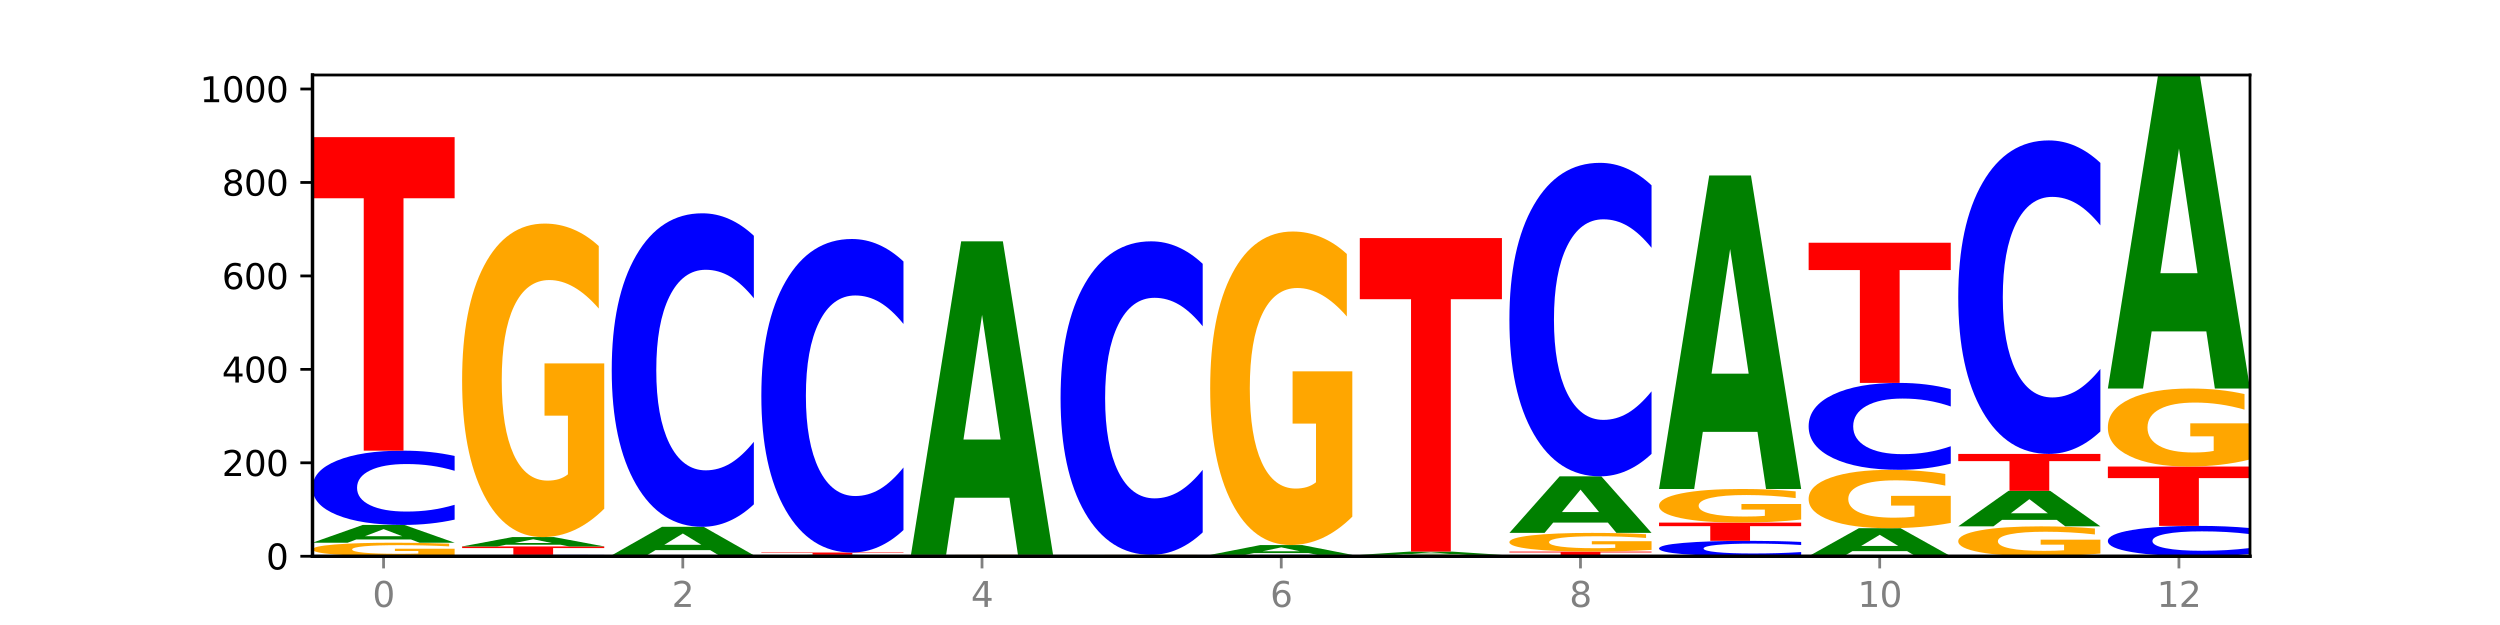
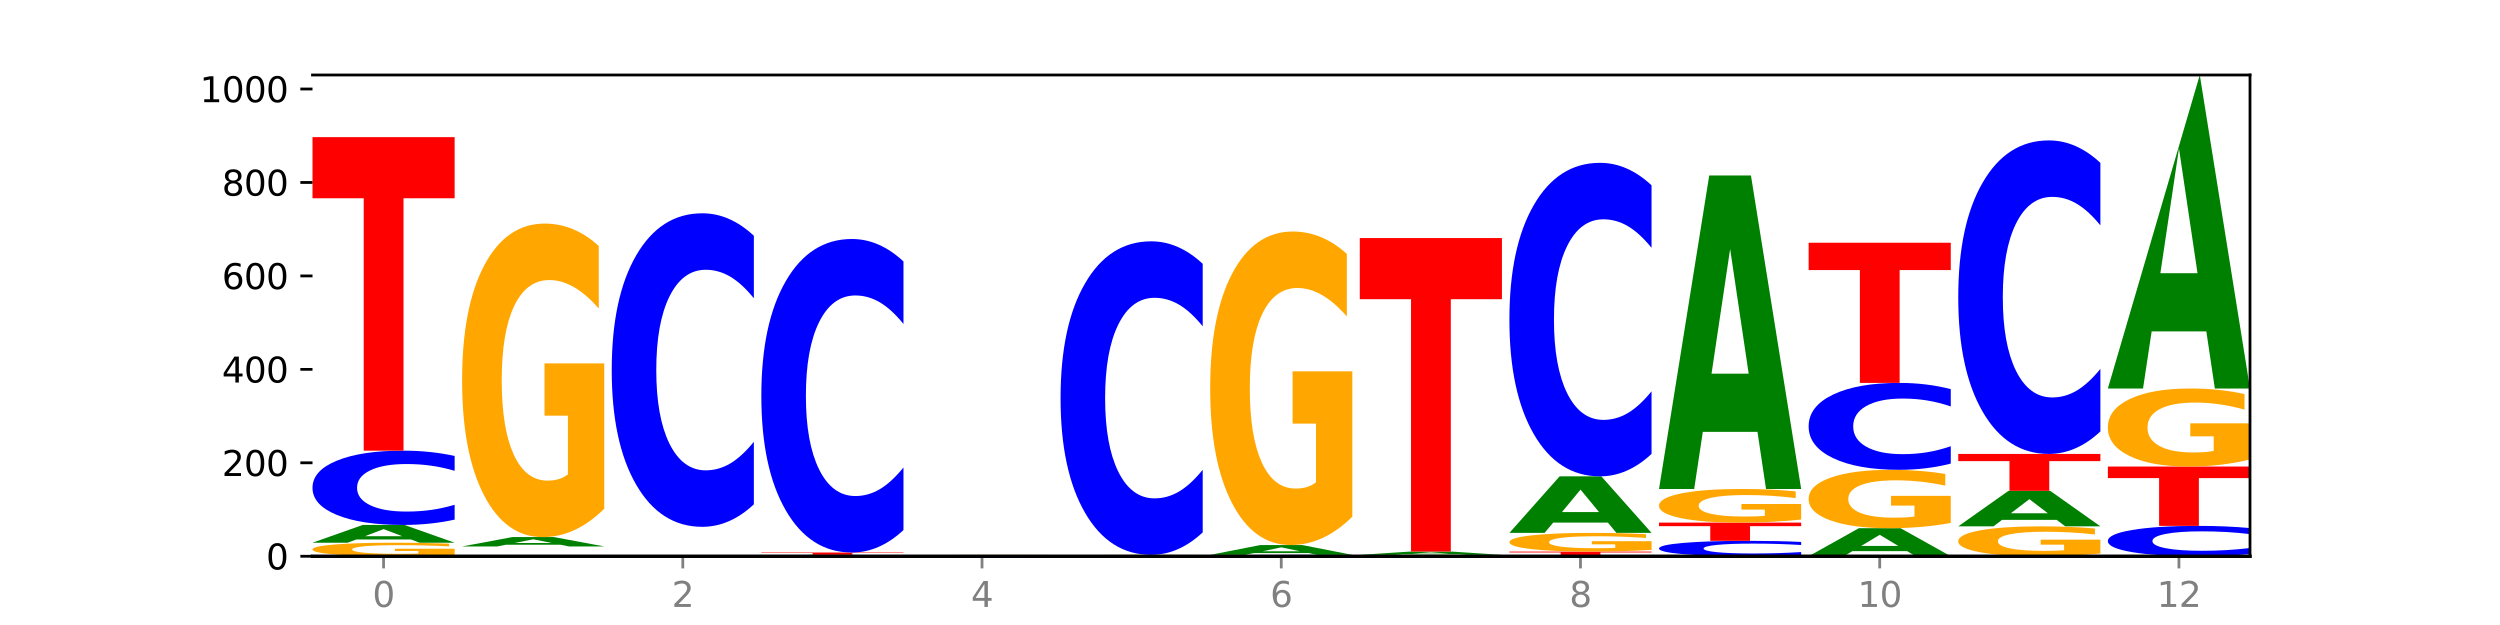
<svg xmlns="http://www.w3.org/2000/svg" xmlns:xlink="http://www.w3.org/1999/xlink" width="720pt" height="180pt" viewBox="0 0 720 180" version="1.1">
  <defs>
    <style type="text/css">*{stroke-linejoin: round; stroke-linecap: butt}</style>
  </defs>
  <g id="figure_1">
    <g id="patch_1">
      <path d="M 0 180  L 720 180  L 720 0  L 0 0  z " style="fill: #ffffff" />
    </g>
    <g id="axes_1">
      <g id="patch_2">
        <path d="M 90 160.2  L 648 160.2  L 648 21.6  L 90 21.6  z " style="fill: #ffffff" />
      </g>
      <g id="line2d_1">
        <path d="M 90 160.2  L 648 160.2  " clip-path="url(#p8b78a6673a)" style="fill: none; stroke: #000000; stroke-width: 0.5; stroke-linecap: square" />
      </g>
      <g id="patch_3">
        <path d="M 130.934 159.847  Q 126.806 160.023 122.366 160.112  Q 117.926 160.2 113.192 160.2  Q 102.495 160.2 96.247 159.674  Q 90 159.149 90 158.25  Q 90 157.341 96.358 156.819  Q 102.724 156.298 113.797 156.298  Q 118.063 156.298 121.971 156.369  Q 125.889 156.439 129.356 156.577  L 129.356 157.355  Q 125.779 157.177 122.237 157.089  Q 118.696 157.001 115.137 157.001  Q 108.55 157.001 104.981 157.325  Q 101.412 157.648 101.412 158.25  Q 101.412 158.847 104.853 159.172  Q 108.293 159.497 114.623 159.497  Q 116.348 159.497 117.825 159.479  Q 119.302 159.459 120.476 159.419  L 120.476 158.689  L 113.733 158.689  L 113.733 158.038  L 130.934 158.038  L 130.934 159.847  z " clip-path="url(#p8b78a6673a)" style="fill: #ffa600" />
      </g>
      <g id="patch_4">
        <path d="M 118.355 155.366  L 102.613 155.366  L 100.127 156.298  L 90 156.298  L 104.462 151.184  L 116.472 151.184  L 130.934 156.298  L 120.816 156.298  L 118.355 155.366  z M 105.123 154.417  L 115.819 154.417  L 110.48 152.383  L 105.123 154.417  z " clip-path="url(#p8b78a6673a)" style="fill: #008000" />
      </g>
      <g id="patch_5">
        <path d="M 130.934 149.651  Q 127.51 150.411 123.808 150.795  Q 120.105 151.184 116.073 151.184  Q 104.047 151.184 97.024 148.303  Q 90 145.421 90 140.493  Q 90 135.548 97.024 132.67  Q 104.047 129.789 116.073 129.789  Q 120.105 129.789 123.808 130.178  Q 127.51 130.562 130.934 131.322  L 130.934 135.587  Q 127.479 134.58 124.127 134.111  Q 120.776 133.643 117.073 133.643  Q 110.431 133.643 106.625 135.468  Q 102.83 137.289 102.83 140.493  Q 102.83 143.684 106.625 145.509  Q 110.431 147.33 117.073 147.33  Q 120.776 147.33 124.127 146.862  Q 127.479 146.389 130.934 145.381  L 130.934 149.651  z " clip-path="url(#p8b78a6673a)" style="fill: #0000ff" />
      </g>
      <g id="patch_6">
        <path d="M 90 39.497  L 130.934 39.497  L 130.934 57.106  L 116.208 57.106  L 116.208 129.789  L 104.755 129.789  L 104.755 57.106  L 90 57.106  L 90 39.497  z " clip-path="url(#p8b78a6673a)" style="fill: #ff0000" />
      </g>
      <g id="patch_7">
-         <path d="M 174.023 160.171  Q 170.599 160.185 166.897 160.193  Q 163.194 160.2 159.161 160.2  Q 147.136 160.2 140.112 160.146  Q 133.089 160.091 133.089 159.998  Q 133.089 159.905 140.112 159.851  Q 147.136 159.796 159.161 159.796  Q 163.194 159.796 166.897 159.804  Q 170.599 159.811 174.023 159.825  L 174.023 159.906  Q 170.568 159.887 167.216 159.878  Q 163.864 159.869 160.162 159.869  Q 153.52 159.869 149.714 159.903  Q 145.919 159.938 145.919 159.998  Q 145.919 160.058 149.714 160.093  Q 153.52 160.127 160.162 160.127  Q 163.864 160.127 167.216 160.118  Q 170.568 160.11 174.023 160.091  L 174.023 160.171  z " clip-path="url(#p8b78a6673a)" style="fill: #0000ff" />
-       </g>
+         </g>
      <g id="patch_8">
-         <path d="M 133.089 157.374  L 174.023 157.374  L 174.023 157.847  L 159.296 157.847  L 159.296 159.796  L 147.844 159.796  L 147.844 157.847  L 133.089 157.847  L 133.089 157.374  z " clip-path="url(#p8b78a6673a)" style="fill: #ff0000" />
-       </g>
+         </g>
      <g id="patch_9">
        <path d="M 161.444 156.884  L 145.701 156.884  L 143.216 157.374  L 133.089 157.374  L 147.551 154.683  L 159.561 154.683  L 174.023 157.374  L 163.905 157.374  L 161.444 156.884  z M 148.212 156.384  L 158.908 156.384  L 153.569 155.314  L 148.212 156.384  z " clip-path="url(#p8b78a6673a)" style="fill: #008000" />
      </g>
      <g id="patch_10">
        <path d="M 174.023 146.514  Q 169.895 150.598 165.455 152.65  Q 161.014 154.683 156.281 154.683  Q 145.584 154.683 139.336 142.522  Q 133.089 130.361 133.089 109.565  Q 133.089 88.526 139.446 76.459  Q 145.813 64.391 156.886 64.391  Q 161.152 64.391 165.06 66.032  Q 168.977 67.655 172.445 70.863  L 172.445 88.862  Q 168.867 84.74 165.326 82.707  Q 161.785 80.655 158.226 80.655  Q 151.639 80.655 148.07 88.153  Q 144.501 95.632 144.501 109.565  Q 144.501 123.367 147.941 130.902  Q 151.382 138.419 157.712 138.419  Q 159.437 138.419 160.914 137.99  Q 162.391 137.542 163.565 136.61  L 163.565 119.711  L 156.822 119.711  L 156.822 104.66  L 174.023 104.66  L 174.023 146.514  z " clip-path="url(#p8b78a6673a)" style="fill: #ffa600" />
      </g>
      <g id="patch_11">
        <path d="M 176.178 159.931  L 217.112 159.931  L 217.112 159.983  L 202.385 159.983  L 202.385 160.2  L 190.933 160.2  L 190.933 159.983  L 176.178 159.983  L 176.178 159.931  z " clip-path="url(#p8b78a6673a)" style="fill: #ff0000" />
      </g>
      <g id="patch_12">
-         <path d="M 204.533 158.436  L 188.79 158.436  L 186.304 159.931  L 176.178 159.931  L 190.64 151.723  L 202.65 151.723  L 217.112 159.931  L 206.993 159.931  L 204.533 158.436  z M 191.301 156.912  L 201.997 156.912  L 196.657 153.647  L 191.301 156.912  z " clip-path="url(#p8b78a6673a)" style="fill: #008000" />
-       </g>
+         </g>
      <g id="patch_13">
        <path d="M 217.112 145.25  Q 213.688 148.459 209.985 150.081  Q 206.283 151.723 202.25 151.723  Q 190.225 151.723 183.201 139.562  Q 176.178 127.401 176.178 106.605  Q 176.178 85.734 183.201 73.591  Q 190.225 61.431 202.25 61.431  Q 206.283 61.431 209.985 63.072  Q 213.688 64.695 217.112 67.903  L 217.112 85.901  Q 213.657 81.649 210.305 79.672  Q 206.953 77.695 203.251 77.695  Q 196.609 77.695 192.803 85.398  Q 189.008 93.082 189.008 106.605  Q 189.008 120.071 192.803 127.774  Q 196.609 135.458 203.251 135.458  Q 206.953 135.458 210.305 133.481  Q 213.657 131.486 217.112 127.233  L 217.112 145.25  z " clip-path="url(#p8b78a6673a)" style="fill: #0000ff" />
      </g>
      <g id="patch_14">
        <path d="M 247.622 160.126  L 231.879 160.126  L 229.393 160.2  L 219.266 160.2  L 233.729 159.796  L 245.739 159.796  L 260.201 160.2  L 250.082 160.2  L 247.622 160.126  z M 234.39 160.052  L 245.086 160.052  L 239.746 159.891  L 234.39 160.052  z " clip-path="url(#p8b78a6673a)" style="fill: #008000" />
      </g>
      <g id="patch_15">
        <path d="M 219.266 159.123  L 260.201 159.123  L 260.201 159.255  L 245.474 159.255  L 245.474 159.796  L 234.022 159.796  L 234.022 159.255  L 219.266 159.255  L 219.266 159.123  z " clip-path="url(#p8b78a6673a)" style="fill: #ff0000" />
      </g>
      <g id="patch_16">
        <path d="M 260.201 152.651  Q 256.777 155.859 253.074 157.482  Q 249.372 159.123 245.339 159.123  Q 233.313 159.123 226.29 146.963  Q 219.266 134.802 219.266 114.006  Q 219.266 93.135 226.29 80.992  Q 233.313 68.832 245.339 68.832  Q 249.372 68.832 253.074 70.473  Q 256.777 72.096 260.201 75.304  L 260.201 93.302  Q 256.746 89.05 253.394 87.073  Q 250.042 85.096 246.339 85.096  Q 239.697 85.096 235.892 92.799  Q 232.096 100.483 232.096 114.006  Q 232.096 127.472 235.892 135.175  Q 239.697 142.859 246.339 142.859  Q 250.042 142.859 253.394 140.882  Q 256.746 138.887 260.201 134.634  L 260.201 152.651  z " clip-path="url(#p8b78a6673a)" style="fill: #0000ff" />
      </g>
      <g id="patch_17">
        <path d="M 303.29 160.163  Q 299.161 160.182 294.721 160.191  Q 290.281 160.2 285.547 160.2  Q 274.85 160.2 268.603 160.146  Q 262.355 160.091 262.355 159.998  Q 262.355 159.904 268.713 159.85  Q 275.08 159.796 286.153 159.796  Q 290.418 159.796 294.327 159.804  Q 298.244 159.811 301.712 159.825  L 301.712 159.906  Q 298.134 159.887 294.593 159.878  Q 291.051 159.869 287.492 159.869  Q 280.905 159.869 277.336 159.903  Q 273.768 159.936 273.768 159.998  Q 273.768 160.06 277.208 160.094  Q 280.648 160.127 286.978 160.127  Q 288.703 160.127 290.18 160.125  Q 291.657 160.123 292.831 160.119  L 292.831 160.044  L 286.088 160.044  L 286.088 159.976  L 303.29 159.976  L 303.29 160.163  z " clip-path="url(#p8b78a6673a)" style="fill: #ffa600" />
      </g>
      <g id="patch_18">
-         <path d="M 290.71 143.348  L 274.968 143.348  L 272.482 159.796  L 262.355 159.796  L 276.817 69.504  L 288.827 69.504  L 303.29 159.796  L 293.171 159.796  L 290.71 143.348  z M 277.479 126.59  L 288.175 126.59  L 282.835 90.674  L 277.479 126.59  z " clip-path="url(#p8b78a6673a)" style="fill: #008000" />
-       </g>
+         </g>
      <g id="patch_19">
        <path d="M 346.378 160.163  Q 342.25 160.182 337.81 160.191  Q 333.37 160.2 328.636 160.2  Q 317.939 160.2 311.692 160.146  Q 305.444 160.091 305.444 159.998  Q 305.444 159.904 311.802 159.85  Q 318.168 159.796 329.241 159.796  Q 333.507 159.796 337.415 159.804  Q 341.333 159.811 344.8 159.825  L 344.8 159.906  Q 341.223 159.887 337.681 159.878  Q 334.14 159.869 330.581 159.869  Q 323.994 159.869 320.425 159.903  Q 316.856 159.936 316.856 159.998  Q 316.856 160.06 320.297 160.094  Q 323.737 160.127 330.067 160.127  Q 331.792 160.127 333.269 160.125  Q 334.746 160.123 335.92 160.119  L 335.92 160.044  L 329.177 160.044  L 329.177 159.976  L 346.378 159.976  L 346.378 160.163  z " clip-path="url(#p8b78a6673a)" style="fill: #ffa600" />
      </g>
      <g id="patch_20">
        <path d="M 346.378 153.324  Q 342.954 156.532 339.252 158.155  Q 335.549 159.796 331.517 159.796  Q 319.491 159.796 312.468 147.636  Q 305.444 135.475 305.444 114.678  Q 305.444 93.807 312.468 81.665  Q 319.491 69.504 331.517 69.504  Q 335.549 69.504 339.252 71.146  Q 342.954 72.768 346.378 75.977  L 346.378 93.975  Q 342.923 89.723 339.571 87.746  Q 336.22 85.769 332.517 85.769  Q 325.875 85.769 322.069 93.472  Q 318.274 101.156 318.274 114.678  Q 318.274 128.145 322.069 135.848  Q 325.875 143.532 332.517 143.532  Q 336.22 143.532 339.571 141.555  Q 342.923 139.559 346.378 135.307  L 346.378 153.324  z " clip-path="url(#p8b78a6673a)" style="fill: #0000ff" />
      </g>
      <g id="patch_21">
        <path d="M 389.467 160.171  Q 386.043 160.185 382.341 160.193  Q 378.638 160.2 374.605 160.2  Q 362.58 160.2 355.556 160.146  Q 348.533 160.091 348.533 159.998  Q 348.533 159.905 355.556 159.851  Q 362.58 159.796 374.605 159.796  Q 378.638 159.796 382.341 159.804  Q 386.043 159.811 389.467 159.825  L 389.467 159.906  Q 386.012 159.887 382.66 159.878  Q 379.308 159.869 375.606 159.869  Q 368.964 159.869 365.158 159.903  Q 361.363 159.938 361.363 159.998  Q 361.363 160.058 365.158 160.093  Q 368.964 160.127 375.606 160.127  Q 379.308 160.127 382.66 160.118  Q 386.012 160.11 389.467 160.091  L 389.467 160.171  z " clip-path="url(#p8b78a6673a)" style="fill: #0000ff" />
      </g>
      <g id="patch_22">
        <path d="M 376.888 159.282  L 361.145 159.282  L 358.66 159.796  L 348.533 159.796  L 362.995 156.97  L 375.005 156.97  L 389.467 159.796  L 379.349 159.796  L 376.888 159.282  z M 363.656 158.757  L 374.352 158.757  L 369.013 157.633  L 363.656 158.757  z " clip-path="url(#p8b78a6673a)" style="fill: #008000" />
      </g>
      <g id="patch_23">
        <path d="M 389.467 148.801  Q 385.339 152.886 380.899 154.937  Q 376.458 156.97 371.725 156.97  Q 361.028 156.97 354.78 144.81  Q 348.533 132.649 348.533 111.853  Q 348.533 90.814 354.89 78.746  Q 361.257 66.679 372.33 66.679  Q 376.596 66.679 380.504 68.32  Q 384.421 69.943 387.889 73.151  L 387.889 91.149  Q 384.311 87.027 380.77 84.994  Q 377.229 82.943 373.67 82.943  Q 367.083 82.943 363.514 90.441  Q 359.945 97.92 359.945 111.853  Q 359.945 125.655 363.386 133.19  Q 366.826 140.706 373.156 140.706  Q 374.881 140.706 376.358 140.277  Q 377.835 139.83 379.009 138.897  L 379.009 121.999  L 372.266 121.999  L 372.266 106.947  L 389.467 106.947  L 389.467 148.801  z " clip-path="url(#p8b78a6673a)" style="fill: #ffa600" />
      </g>
      <g id="patch_24">
        <path d="M 432.556 160.163  Q 428.428 160.182 423.987 160.191  Q 419.547 160.2 414.813 160.2  Q 404.117 160.2 397.869 160.146  Q 391.622 160.091 391.622 159.998  Q 391.622 159.904 397.979 159.85  Q 404.346 159.796 415.419 159.796  Q 419.685 159.796 423.593 159.804  Q 427.51 159.811 430.978 159.825  L 430.978 159.906  Q 427.4 159.887 423.859 159.878  Q 420.318 159.869 416.758 159.869  Q 410.171 159.869 406.603 159.903  Q 403.034 159.936 403.034 159.998  Q 403.034 160.06 406.474 160.094  Q 409.915 160.127 416.245 160.127  Q 417.969 160.127 419.446 160.125  Q 420.923 160.123 422.098 160.119  L 422.098 160.044  L 415.355 160.044  L 415.355 159.976  L 432.556 159.976  L 432.556 160.163  z " clip-path="url(#p8b78a6673a)" style="fill: #ffa600" />
      </g>
      <g id="patch_25">
        <path d="M 419.977 159.625  L 404.234 159.625  L 401.749 159.796  L 391.622 159.796  L 406.084 158.854  L 418.094 158.854  L 432.556 159.796  L 422.437 159.796  L 419.977 159.625  z M 406.745 159.45  L 417.441 159.45  L 412.101 159.075  L 406.745 159.45  z " clip-path="url(#p8b78a6673a)" style="fill: #008000" />
      </g>
      <g id="patch_26">
        <path d="M 391.622 68.563  L 432.556 68.563  L 432.556 86.172  L 417.829 86.172  L 417.829 158.854  L 406.377 158.854  L 406.377 86.172  L 391.622 86.172  L 391.622 68.563  z " clip-path="url(#p8b78a6673a)" style="fill: #ff0000" />
      </g>
      <g id="patch_27">
        <path d="M 434.71 158.854  L 475.645 158.854  L 475.645 159.117  L 460.918 159.117  L 460.918 160.2  L 449.466 160.2  L 449.466 159.117  L 434.71 159.117  L 434.71 158.854  z " clip-path="url(#p8b78a6673a)" style="fill: #ff0000" />
      </g>
      <g id="patch_28">
        <path d="M 475.645 158.367  Q 471.516 158.611 467.076 158.733  Q 462.636 158.854 457.902 158.854  Q 447.205 158.854 440.958 158.129  Q 434.71 157.405 434.71 156.165  Q 434.71 154.911 441.068 154.191  Q 447.435 153.472 458.508 153.472  Q 462.774 153.472 466.682 153.57  Q 470.599 153.666 474.067 153.858  L 474.067 154.931  Q 470.489 154.685 466.948 154.564  Q 463.407 154.441 459.847 154.441  Q 453.26 154.441 449.692 154.888  Q 446.123 155.334 446.123 156.165  Q 446.123 156.988 449.563 157.437  Q 453.003 157.885 459.333 157.885  Q 461.058 157.885 462.535 157.859  Q 464.012 157.833 465.186 157.777  L 465.186 156.77  L 458.444 156.77  L 458.444 155.872  L 475.645 155.872  L 475.645 158.367  z " clip-path="url(#p8b78a6673a)" style="fill: #ffa600" />
      </g>
      <g id="patch_29">
        <path d="M 463.066 150.506  L 447.323 150.506  L 444.837 153.472  L 434.71 153.472  L 449.173 137.19  L 461.183 137.19  L 475.645 153.472  L 465.526 153.472  L 463.066 150.506  z M 449.834 147.484  L 460.53 147.484  L 455.19 141.007  L 449.834 147.484  z " clip-path="url(#p8b78a6673a)" style="fill: #008000" />
      </g>
      <g id="patch_30">
        <path d="M 475.645 130.718  Q 472.221 133.926 468.518 135.548  Q 464.816 137.19 460.783 137.19  Q 448.757 137.19 441.734 125.029  Q 434.71 112.868 434.71 92.072  Q 434.71 71.201 441.734 59.059  Q 448.757 46.898 460.783 46.898  Q 464.816 46.898 468.518 48.539  Q 472.221 50.162 475.645 53.37  L 475.645 71.369  Q 472.19 67.116 468.838 65.139  Q 465.486 63.162 461.783 63.162  Q 455.142 63.162 451.336 70.865  Q 447.54 78.549 447.54 92.072  Q 447.54 105.538 451.336 113.241  Q 455.142 120.926 461.783 120.926  Q 465.486 120.926 468.838 118.949  Q 472.19 116.953 475.645 112.7  L 475.645 130.718  z " clip-path="url(#p8b78a6673a)" style="fill: #0000ff" />
      </g>
      <g id="patch_31">
        <path d="M 518.734 159.882  Q 515.31 160.039 511.607 160.119  Q 507.904 160.2 503.872 160.2  Q 491.846 160.2 484.823 159.602  Q 477.799 159.004 477.799 157.981  Q 477.799 156.955 484.823 156.357  Q 491.846 155.759 503.872 155.759  Q 507.904 155.759 511.607 155.84  Q 515.31 155.92 518.734 156.078  L 518.734 156.963  Q 515.279 156.754 511.927 156.657  Q 508.575 156.559 504.872 156.559  Q 498.23 156.559 494.425 156.938  Q 490.629 157.316 490.629 157.981  Q 490.629 158.643 494.425 159.022  Q 498.23 159.4 504.872 159.4  Q 508.575 159.4 511.927 159.303  Q 515.279 159.205 518.734 158.996  L 518.734 159.882  z " clip-path="url(#p8b78a6673a)" style="fill: #0000ff" />
      </g>
      <g id="patch_32">
        <path d="M 477.799 150.511  L 518.734 150.511  L 518.734 151.535  L 504.007 151.535  L 504.007 155.759  L 492.555 155.759  L 492.555 151.535  L 477.799 151.535  L 477.799 150.511  z " clip-path="url(#p8b78a6673a)" style="fill: #ff0000" />
      </g>
      <g id="patch_33">
        <path d="M 518.734 149.635  Q 514.605 150.073 510.165 150.293  Q 505.725 150.511 500.991 150.511  Q 490.294 150.511 484.047 149.207  Q 477.799 147.902 477.799 145.67  Q 477.799 143.413 484.157 142.118  Q 490.524 140.823 501.597 140.823  Q 505.862 140.823 509.771 140.999  Q 513.688 141.173 517.156 141.517  L 517.156 143.449  Q 513.578 143.006 510.037 142.788  Q 506.495 142.568 502.936 142.568  Q 496.349 142.568 492.78 143.373  Q 489.212 144.175 489.212 145.67  Q 489.212 147.151 492.652 147.96  Q 496.092 148.766 502.422 148.766  Q 504.147 148.766 505.624 148.72  Q 507.101 148.672 508.275 148.572  L 508.275 146.759  L 501.532 146.759  L 501.532 145.144  L 518.734 145.144  L 518.734 149.635  z " clip-path="url(#p8b78a6673a)" style="fill: #ffa600" />
      </g>
      <g id="patch_34">
        <path d="M 506.154 124.375  L 490.412 124.375  L 487.926 140.823  L 477.799 140.823  L 492.261 50.531  L 504.271 50.531  L 518.734 140.823  L 508.615 140.823  L 506.154 124.375  z M 492.923 107.617  L 503.619 107.617  L 498.279 71.701  L 492.923 107.617  z " clip-path="url(#p8b78a6673a)" style="fill: #008000" />
      </g>
      <g id="patch_35">
        <path d="M 549.243 158.729  L 533.501 158.729  L 531.015 160.2  L 520.888 160.2  L 535.35 152.126  L 547.36 152.126  L 561.822 160.2  L 551.704 160.2  L 549.243 158.729  z M 536.011 157.231  L 546.707 157.231  L 541.368 154.019  L 536.011 157.231  z " clip-path="url(#p8b78a6673a)" style="fill: #008000" />
      </g>
      <g id="patch_36">
        <path d="M 561.822 150.604  Q 557.694 151.365 553.254 151.747  Q 548.814 152.126 544.08 152.126  Q 533.383 152.126 527.136 149.861  Q 520.888 147.595 520.888 143.721  Q 520.888 139.802 527.246 137.554  Q 533.612 135.306 544.685 135.306  Q 548.951 135.306 552.859 135.612  Q 556.777 135.914 560.244 136.512  L 560.244 139.864  Q 556.667 139.097 553.125 138.718  Q 549.584 138.336 546.025 138.336  Q 539.438 138.336 535.869 139.732  Q 532.3 141.126 532.3 143.721  Q 532.3 146.292 535.741 147.696  Q 539.181 149.096 545.511 149.096  Q 547.236 149.096 548.713 149.016  Q 550.19 148.933 551.364 148.759  L 551.364 145.611  L 544.621 145.611  L 544.621 142.807  L 561.822 142.807  L 561.822 150.604  z " clip-path="url(#p8b78a6673a)" style="fill: #ffa600" />
      </g>
      <g id="patch_37">
        <path d="M 561.822 133.512  Q 558.398 134.401 554.696 134.851  Q 550.993 135.306 546.961 135.306  Q 534.935 135.306 527.912 131.935  Q 520.888 128.564 520.888 122.799  Q 520.888 117.014 527.912 113.648  Q 534.935 110.277 546.961 110.277  Q 550.993 110.277 554.696 110.732  Q 558.398 111.182 561.822 112.071  L 561.822 117.06  Q 558.367 115.882 555.015 115.334  Q 551.664 114.785 547.961 114.785  Q 541.319 114.785 537.513 116.921  Q 533.718 119.051 533.718 122.799  Q 533.718 126.532 537.513 128.667  Q 541.319 130.797 547.961 130.797  Q 551.664 130.797 555.015 130.249  Q 558.367 129.696 561.822 128.517  L 561.822 133.512  z " clip-path="url(#p8b78a6673a)" style="fill: #0000ff" />
      </g>
      <g id="patch_38">
        <path d="M 520.888 69.908  L 561.822 69.908  L 561.822 77.781  L 547.096 77.781  L 547.096 110.277  L 535.643 110.277  L 535.643 77.781  L 520.888 77.781  L 520.888 69.908  z " clip-path="url(#p8b78a6673a)" style="fill: #ff0000" />
      </g>
      <g id="patch_39">
        <path d="M 604.911 159.421  Q 600.783 159.81 596.343 160.006  Q 591.902 160.2 587.169 160.2  Q 576.472 160.2 570.224 159.04  Q 563.977 157.88 563.977 155.897  Q 563.977 153.89 570.334 152.739  Q 576.701 151.588 587.774 151.588  Q 592.04 151.588 595.948 151.745  Q 599.865 151.899 603.333 152.205  L 603.333 153.922  Q 599.755 153.529 596.214 153.335  Q 592.673 153.139 589.114 153.139  Q 582.527 153.139 578.958 153.854  Q 575.389 154.568 575.389 155.897  Q 575.389 157.213 578.83 157.932  Q 582.27 158.649 588.6 158.649  Q 590.325 158.649 591.802 158.608  Q 593.279 158.565 594.453 158.476  L 594.453 156.864  L 587.71 156.864  L 587.71 155.429  L 604.911 155.429  L 604.911 159.421  z " clip-path="url(#p8b78a6673a)" style="fill: #ffa600" />
      </g>
      <g id="patch_40">
        <path d="M 592.332 149.725  L 576.589 149.725  L 574.104 151.588  L 563.977 151.588  L 578.439 141.361  L 590.449 141.361  L 604.911 151.588  L 594.793 151.588  L 592.332 149.725  z M 579.1 147.827  L 589.796 147.827  L 584.457 143.759  L 579.1 147.827  z " clip-path="url(#p8b78a6673a)" style="fill: #008000" />
      </g>
      <g id="patch_41">
        <path d="M 563.977 130.731  L 604.911 130.731  L 604.911 132.804  L 590.184 132.804  L 590.184 141.361  L 578.732 141.361  L 578.732 132.804  L 563.977 132.804  L 563.977 130.731  z " clip-path="url(#p8b78a6673a)" style="fill: #ff0000" />
      </g>
      <g id="patch_42">
        <path d="M 604.911 124.259  Q 601.487 127.467 597.785 129.089  Q 594.082 130.731 590.049 130.731  Q 578.024 130.731 571 118.57  Q 563.977 106.409 563.977 85.613  Q 563.977 64.742 571 52.6  Q 578.024 40.439 590.049 40.439  Q 594.082 40.439 597.785 42.08  Q 601.487 43.703 604.911 46.911  L 604.911 64.91  Q 601.456 60.657 598.104 58.68  Q 594.752 56.703 591.05 56.703  Q 584.408 56.703 580.602 64.406  Q 576.807 72.09 576.807 85.613  Q 576.807 99.079 580.602 106.782  Q 584.408 114.467 591.05 114.467  Q 594.752 114.467 598.104 112.49  Q 601.456 110.494 604.911 106.241  L 604.911 124.259  z " clip-path="url(#p8b78a6673a)" style="fill: #0000ff" />
      </g>
      <g id="patch_43">
        <path d="M 648 159.573  Q 644.576 159.884 640.873 160.041  Q 637.171 160.2 633.138 160.2  Q 621.113 160.2 614.089 159.022  Q 607.066 157.844 607.066 155.829  Q 607.066 153.808 614.089 152.631  Q 621.113 151.453 633.138 151.453  Q 637.171 151.453 640.873 151.612  Q 644.576 151.77 648 152.08  L 648 153.824  Q 644.545 153.412 641.193 153.22  Q 637.841 153.029 634.139 153.029  Q 627.497 153.029 623.691 153.775  Q 619.896 154.519 619.896 155.829  Q 619.896 157.134 623.691 157.88  Q 627.497 158.624 634.139 158.624  Q 637.841 158.624 641.193 158.433  Q 644.545 158.24 648 157.828  L 648 159.573  z " clip-path="url(#p8b78a6673a)" style="fill: #0000ff" />
      </g>
      <g id="patch_44">
        <path d="M 607.066 134.364  L 648 134.364  L 648 137.697  L 633.273 137.697  L 633.273 151.453  L 621.821 151.453  L 621.821 137.697  L 607.066 137.697  L 607.066 134.364  z " clip-path="url(#p8b78a6673a)" style="fill: #ff0000" />
      </g>
      <g id="patch_45">
        <path d="M 648 132.331  Q 643.872 133.347 639.431 133.858  Q 634.991 134.364 630.257 134.364  Q 619.561 134.364 613.313 131.337  Q 607.066 128.311 607.066 123.135  Q 607.066 117.899 613.423 114.895  Q 619.79 111.892 630.863 111.892  Q 635.129 111.892 639.037 112.3  Q 642.954 112.704 646.422 113.503  L 646.422 117.982  Q 642.844 116.956 639.303 116.45  Q 635.762 115.94 632.202 115.94  Q 625.615 115.94 622.047 117.806  Q 618.478 119.667 618.478 123.135  Q 618.478 126.57 621.918 128.445  Q 625.359 130.316 631.689 130.316  Q 633.413 130.316 634.89 130.209  Q 636.367 130.098 637.542 129.866  L 637.542 125.66  L 630.799 125.66  L 630.799 121.914  L 648 121.914  L 648 132.331  z " clip-path="url(#p8b78a6673a)" style="fill: #ffa600" />
      </g>
      <g id="patch_46">
-         <path d="M 635.421 95.443  L 619.678 95.443  L 617.193 111.892  L 607.066 111.892  L 621.528 21.6  L 633.538 21.6  L 648 111.892  L 637.881 111.892  L 635.421 95.443  z M 622.189 78.686  L 632.885 78.686  L 627.545 42.77  L 622.189 78.686  z " clip-path="url(#p8b78a6673a)" style="fill: #008000" />
+         <path d="M 635.421 95.443  L 619.678 95.443  L 617.193 111.892  L 607.066 111.892  L 633.538 21.6  L 648 111.892  L 637.881 111.892  L 635.421 95.443  z M 622.189 78.686  L 632.885 78.686  L 627.545 42.77  L 622.189 78.686  z " clip-path="url(#p8b78a6673a)" style="fill: #008000" />
      </g>
      <g id="matplotlib.axis_1">
        <g id="xtick_1">
          <g id="line2d_2">
            <defs>
              <path id="mfb3eeea9ac" d="M 0 0  L 0 3.5  " style="stroke: #808080; stroke-width: 0.8" />
            </defs>
            <g>
              <use xlink:href="#mfb3eeea9ac" x="110.467" y="160.2" style="fill: #808080; stroke: #808080; stroke-width: 0.8" />
            </g>
          </g>
          <g id="text_1">
            <g style="fill: #808080" transform="translate(107.286 174.798) scale(0.1 -0.1)">
              <defs>
                <path id="DejaVuSans-30" d="M 2034 4250  Q 1547 4250 1301 3770  Q 1056 3291 1056 2328  Q 1056 1369 1301 889  Q 1547 409 2034 409  Q 2525 409 2770 889  Q 3016 1369 3016 2328  Q 3016 3291 2770 3770  Q 2525 4250 2034 4250  z M 2034 4750  Q 2819 4750 3233 4129  Q 3647 3509 3647 2328  Q 3647 1150 3233 529  Q 2819 -91 2034 -91  Q 1250 -91 836 529  Q 422 1150 422 2328  Q 422 3509 836 4129  Q 1250 4750 2034 4750  z " transform="scale(0.016)" />
              </defs>
              <use xlink:href="#DejaVuSans-30" />
            </g>
          </g>
        </g>
        <g id="xtick_2">
          <g id="line2d_3">
            <g>
              <use xlink:href="#mfb3eeea9ac" x="196.645" y="160.2" style="fill: #808080; stroke: #808080; stroke-width: 0.8" />
            </g>
          </g>
          <g id="text_2">
            <g style="fill: #808080" transform="translate(193.464 174.798) scale(0.1 -0.1)">
              <defs>
                <path id="DejaVuSans-32" d="M 1228 531  L 3431 531  L 3431 0  L 469 0  L 469 531  Q 828 903 1448 1529  Q 2069 2156 2228 2338  Q 2531 2678 2651 2914  Q 2772 3150 2772 3378  Q 2772 3750 2511 3984  Q 2250 4219 1831 4219  Q 1534 4219 1204 4116  Q 875 4013 500 3803  L 500 4441  Q 881 4594 1212 4672  Q 1544 4750 1819 4750  Q 2544 4750 2975 4387  Q 3406 4025 3406 3419  Q 3406 3131 3298 2873  Q 3191 2616 2906 2266  Q 2828 2175 2409 1742  Q 1991 1309 1228 531  z " transform="scale(0.016)" />
              </defs>
              <use xlink:href="#DejaVuSans-32" />
            </g>
          </g>
        </g>
        <g id="xtick_3">
          <g id="line2d_4">
            <g>
              <use xlink:href="#mfb3eeea9ac" x="282.822" y="160.2" style="fill: #808080; stroke: #808080; stroke-width: 0.8" />
            </g>
          </g>
          <g id="text_3">
            <g style="fill: #808080" transform="translate(279.641 174.798) scale(0.1 -0.1)">
              <defs>
                <path id="DejaVuSans-34" d="M 2419 4116  L 825 1625  L 2419 1625  L 2419 4116  z M 2253 4666  L 3047 4666  L 3047 1625  L 3713 1625  L 3713 1100  L 3047 1100  L 3047 0  L 2419 0  L 2419 1100  L 313 1100  L 313 1709  L 2253 4666  z " transform="scale(0.016)" />
              </defs>
              <use xlink:href="#DejaVuSans-34" />
            </g>
          </g>
        </g>
        <g id="xtick_4">
          <g id="line2d_5">
            <g>
              <use xlink:href="#mfb3eeea9ac" x="369" y="160.2" style="fill: #808080; stroke: #808080; stroke-width: 0.8" />
            </g>
          </g>
          <g id="text_4">
            <g style="fill: #808080" transform="translate(365.819 174.798) scale(0.1 -0.1)">
              <defs>
                <path id="DejaVuSans-36" d="M 2113 2584  Q 1688 2584 1439 2293  Q 1191 2003 1191 1497  Q 1191 994 1439 701  Q 1688 409 2113 409  Q 2538 409 2786 701  Q 3034 994 3034 1497  Q 3034 2003 2786 2293  Q 2538 2584 2113 2584  z M 3366 4563  L 3366 3988  Q 3128 4100 2886 4159  Q 2644 4219 2406 4219  Q 1781 4219 1451 3797  Q 1122 3375 1075 2522  Q 1259 2794 1537 2939  Q 1816 3084 2150 3084  Q 2853 3084 3261 2657  Q 3669 2231 3669 1497  Q 3669 778 3244 343  Q 2819 -91 2113 -91  Q 1303 -91 875 529  Q 447 1150 447 2328  Q 447 3434 972 4092  Q 1497 4750 2381 4750  Q 2619 4750 2861 4703  Q 3103 4656 3366 4563  z " transform="scale(0.016)" />
              </defs>
              <use xlink:href="#DejaVuSans-36" />
            </g>
          </g>
        </g>
        <g id="xtick_5">
          <g id="line2d_6">
            <g>
              <use xlink:href="#mfb3eeea9ac" x="455.178" y="160.2" style="fill: #808080; stroke: #808080; stroke-width: 0.8" />
            </g>
          </g>
          <g id="text_5">
            <g style="fill: #808080" transform="translate(451.996 174.798) scale(0.1 -0.1)">
              <defs>
                <path id="DejaVuSans-38" d="M 2034 2216  Q 1584 2216 1326 1975  Q 1069 1734 1069 1313  Q 1069 891 1326 650  Q 1584 409 2034 409  Q 2484 409 2743 651  Q 3003 894 3003 1313  Q 3003 1734 2745 1975  Q 2488 2216 2034 2216  z M 1403 2484  Q 997 2584 770 2862  Q 544 3141 544 3541  Q 544 4100 942 4425  Q 1341 4750 2034 4750  Q 2731 4750 3128 4425  Q 3525 4100 3525 3541  Q 3525 3141 3298 2862  Q 3072 2584 2669 2484  Q 3125 2378 3379 2068  Q 3634 1759 3634 1313  Q 3634 634 3220 271  Q 2806 -91 2034 -91  Q 1263 -91 848 271  Q 434 634 434 1313  Q 434 1759 690 2068  Q 947 2378 1403 2484  z M 1172 3481  Q 1172 3119 1398 2916  Q 1625 2713 2034 2713  Q 2441 2713 2670 2916  Q 2900 3119 2900 3481  Q 2900 3844 2670 4047  Q 2441 4250 2034 4250  Q 1625 4250 1398 4047  Q 1172 3844 1172 3481  z " transform="scale(0.016)" />
              </defs>
              <use xlink:href="#DejaVuSans-38" />
            </g>
          </g>
        </g>
        <g id="xtick_6">
          <g id="line2d_7">
            <g>
              <use xlink:href="#mfb3eeea9ac" x="541.355" y="160.2" style="fill: #808080; stroke: #808080; stroke-width: 0.8" />
            </g>
          </g>
          <g id="text_6">
            <g style="fill: #808080" transform="translate(534.993 174.798) scale(0.1 -0.1)">
              <defs>
                <path id="DejaVuSans-31" d="M 794 531  L 1825 531  L 1825 4091  L 703 3866  L 703 4441  L 1819 4666  L 2450 4666  L 2450 531  L 3481 531  L 3481 0  L 794 0  L 794 531  z " transform="scale(0.016)" />
              </defs>
              <use xlink:href="#DejaVuSans-31" />
              <use xlink:href="#DejaVuSans-30" x="63.623" />
            </g>
          </g>
        </g>
        <g id="xtick_7">
          <g id="line2d_8">
            <g>
              <use xlink:href="#mfb3eeea9ac" x="627.533" y="160.2" style="fill: #808080; stroke: #808080; stroke-width: 0.8" />
            </g>
          </g>
          <g id="text_7">
            <g style="fill: #808080" transform="translate(621.17 174.798) scale(0.1 -0.1)">
              <use xlink:href="#DejaVuSans-31" />
              <use xlink:href="#DejaVuSans-32" x="63.623" />
            </g>
          </g>
        </g>
      </g>
      <g id="matplotlib.axis_2">
        <g id="ytick_1">
          <g id="line2d_9">
            <defs>
              <path id="md1f30322b7" d="M 0 0  L -3.5 0  " style="stroke: #000000; stroke-width: 0.8" />
            </defs>
            <g>
              <use xlink:href="#md1f30322b7" x="90" y="160.2" style="stroke: #000000; stroke-width: 0.8" />
            </g>
          </g>
          <g id="text_8">
            <g transform="translate(76.638 163.999) scale(0.1 -0.1)">
              <use xlink:href="#DejaVuSans-30" />
            </g>
          </g>
        </g>
        <g id="ytick_2">
          <g id="line2d_10">
            <g>
              <use xlink:href="#md1f30322b7" x="90" y="133.287" style="stroke: #000000; stroke-width: 0.8" />
            </g>
          </g>
          <g id="text_9">
            <g transform="translate(63.913 137.087) scale(0.1 -0.1)">
              <use xlink:href="#DejaVuSans-32" />
              <use xlink:href="#DejaVuSans-30" x="63.623" />
              <use xlink:href="#DejaVuSans-30" x="127.246" />
            </g>
          </g>
        </g>
        <g id="ytick_3">
          <g id="line2d_11">
            <g>
              <use xlink:href="#md1f30322b7" x="90" y="106.375" style="stroke: #000000; stroke-width: 0.8" />
            </g>
          </g>
          <g id="text_10">
            <g transform="translate(63.913 110.174) scale(0.1 -0.1)">
              <use xlink:href="#DejaVuSans-34" />
              <use xlink:href="#DejaVuSans-30" x="63.623" />
              <use xlink:href="#DejaVuSans-30" x="127.246" />
            </g>
          </g>
        </g>
        <g id="ytick_4">
          <g id="line2d_12">
            <g>
              <use xlink:href="#md1f30322b7" x="90" y="79.462" style="stroke: #000000; stroke-width: 0.8" />
            </g>
          </g>
          <g id="text_11">
            <g transform="translate(63.913 83.261) scale(0.1 -0.1)">
              <use xlink:href="#DejaVuSans-36" />
              <use xlink:href="#DejaVuSans-30" x="63.623" />
              <use xlink:href="#DejaVuSans-30" x="127.246" />
            </g>
          </g>
        </g>
        <g id="ytick_5">
          <g id="line2d_13">
            <g>
              <use xlink:href="#md1f30322b7" x="90" y="52.55" style="stroke: #000000; stroke-width: 0.8" />
            </g>
          </g>
          <g id="text_12">
            <g transform="translate(63.913 56.349) scale(0.1 -0.1)">
              <use xlink:href="#DejaVuSans-38" />
              <use xlink:href="#DejaVuSans-30" x="63.623" />
              <use xlink:href="#DejaVuSans-30" x="127.246" />
            </g>
          </g>
        </g>
        <g id="ytick_6">
          <g id="line2d_14">
            <g>
              <use xlink:href="#md1f30322b7" x="90" y="25.637" style="stroke: #000000; stroke-width: 0.8" />
            </g>
          </g>
          <g id="text_13">
            <g transform="translate(57.55 29.436) scale(0.1 -0.1)">
              <use xlink:href="#DejaVuSans-31" />
              <use xlink:href="#DejaVuSans-30" x="63.623" />
              <use xlink:href="#DejaVuSans-30" x="127.246" />
              <use xlink:href="#DejaVuSans-30" x="190.869" />
            </g>
          </g>
        </g>
      </g>
      <g id="patch_47">
-         <path d="M 90 160.2  L 90 21.6  " style="fill: none; stroke: #000000; stroke-linejoin: miter; stroke-linecap: square" />
-       </g>
+         </g>
      <g id="patch_48">
        <path d="M 648 160.2  L 648 21.6  " style="fill: none; stroke: #000000; stroke-width: 0.8; stroke-linejoin: miter; stroke-linecap: square" />
      </g>
      <g id="patch_49">
        <path d="M 90 160.2  L 648 160.2  " style="fill: none; stroke: #000000; stroke-linejoin: miter; stroke-linecap: square" />
      </g>
      <g id="patch_50">
        <path d="M 90 21.6  L 648 21.6  " style="fill: none; stroke: #000000; stroke-width: 0.8; stroke-linejoin: miter; stroke-linecap: square" />
      </g>
    </g>
  </g>
  <defs>
    <clipPath id="p8b78a6673a">
      <rect x="90" y="21.6" width="558" height="138.6" />
    </clipPath>
  </defs>
</svg>